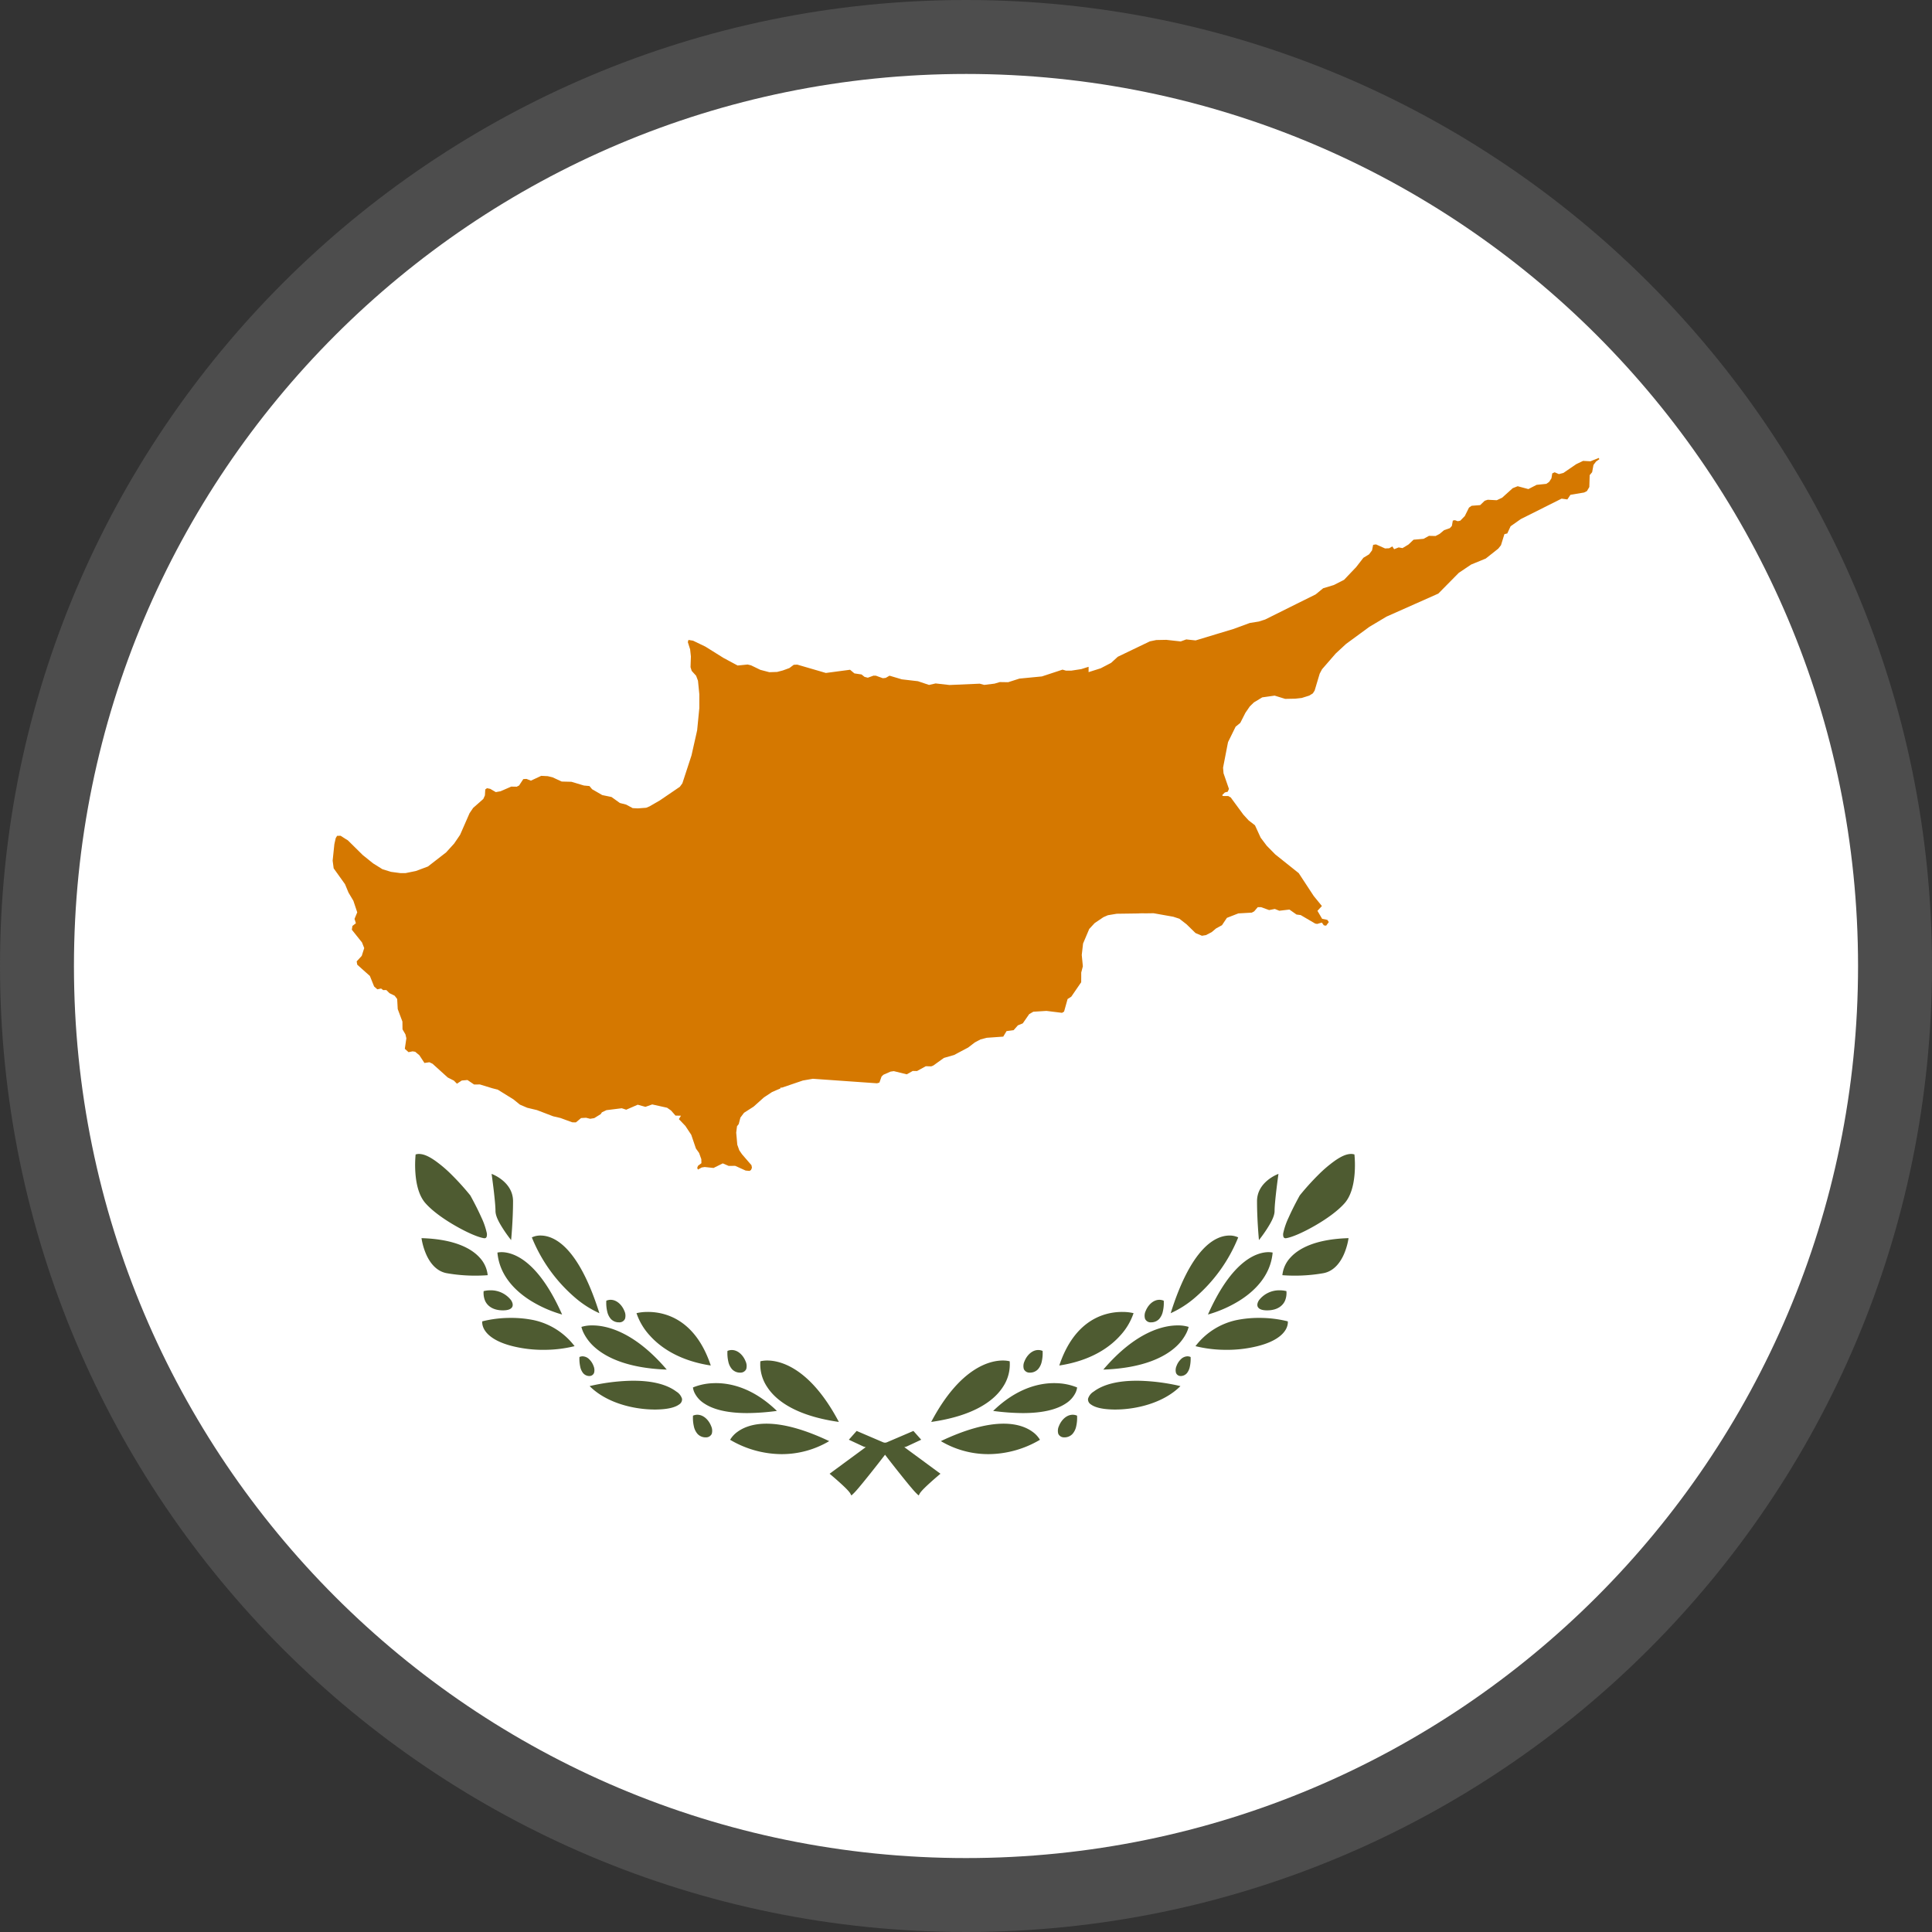
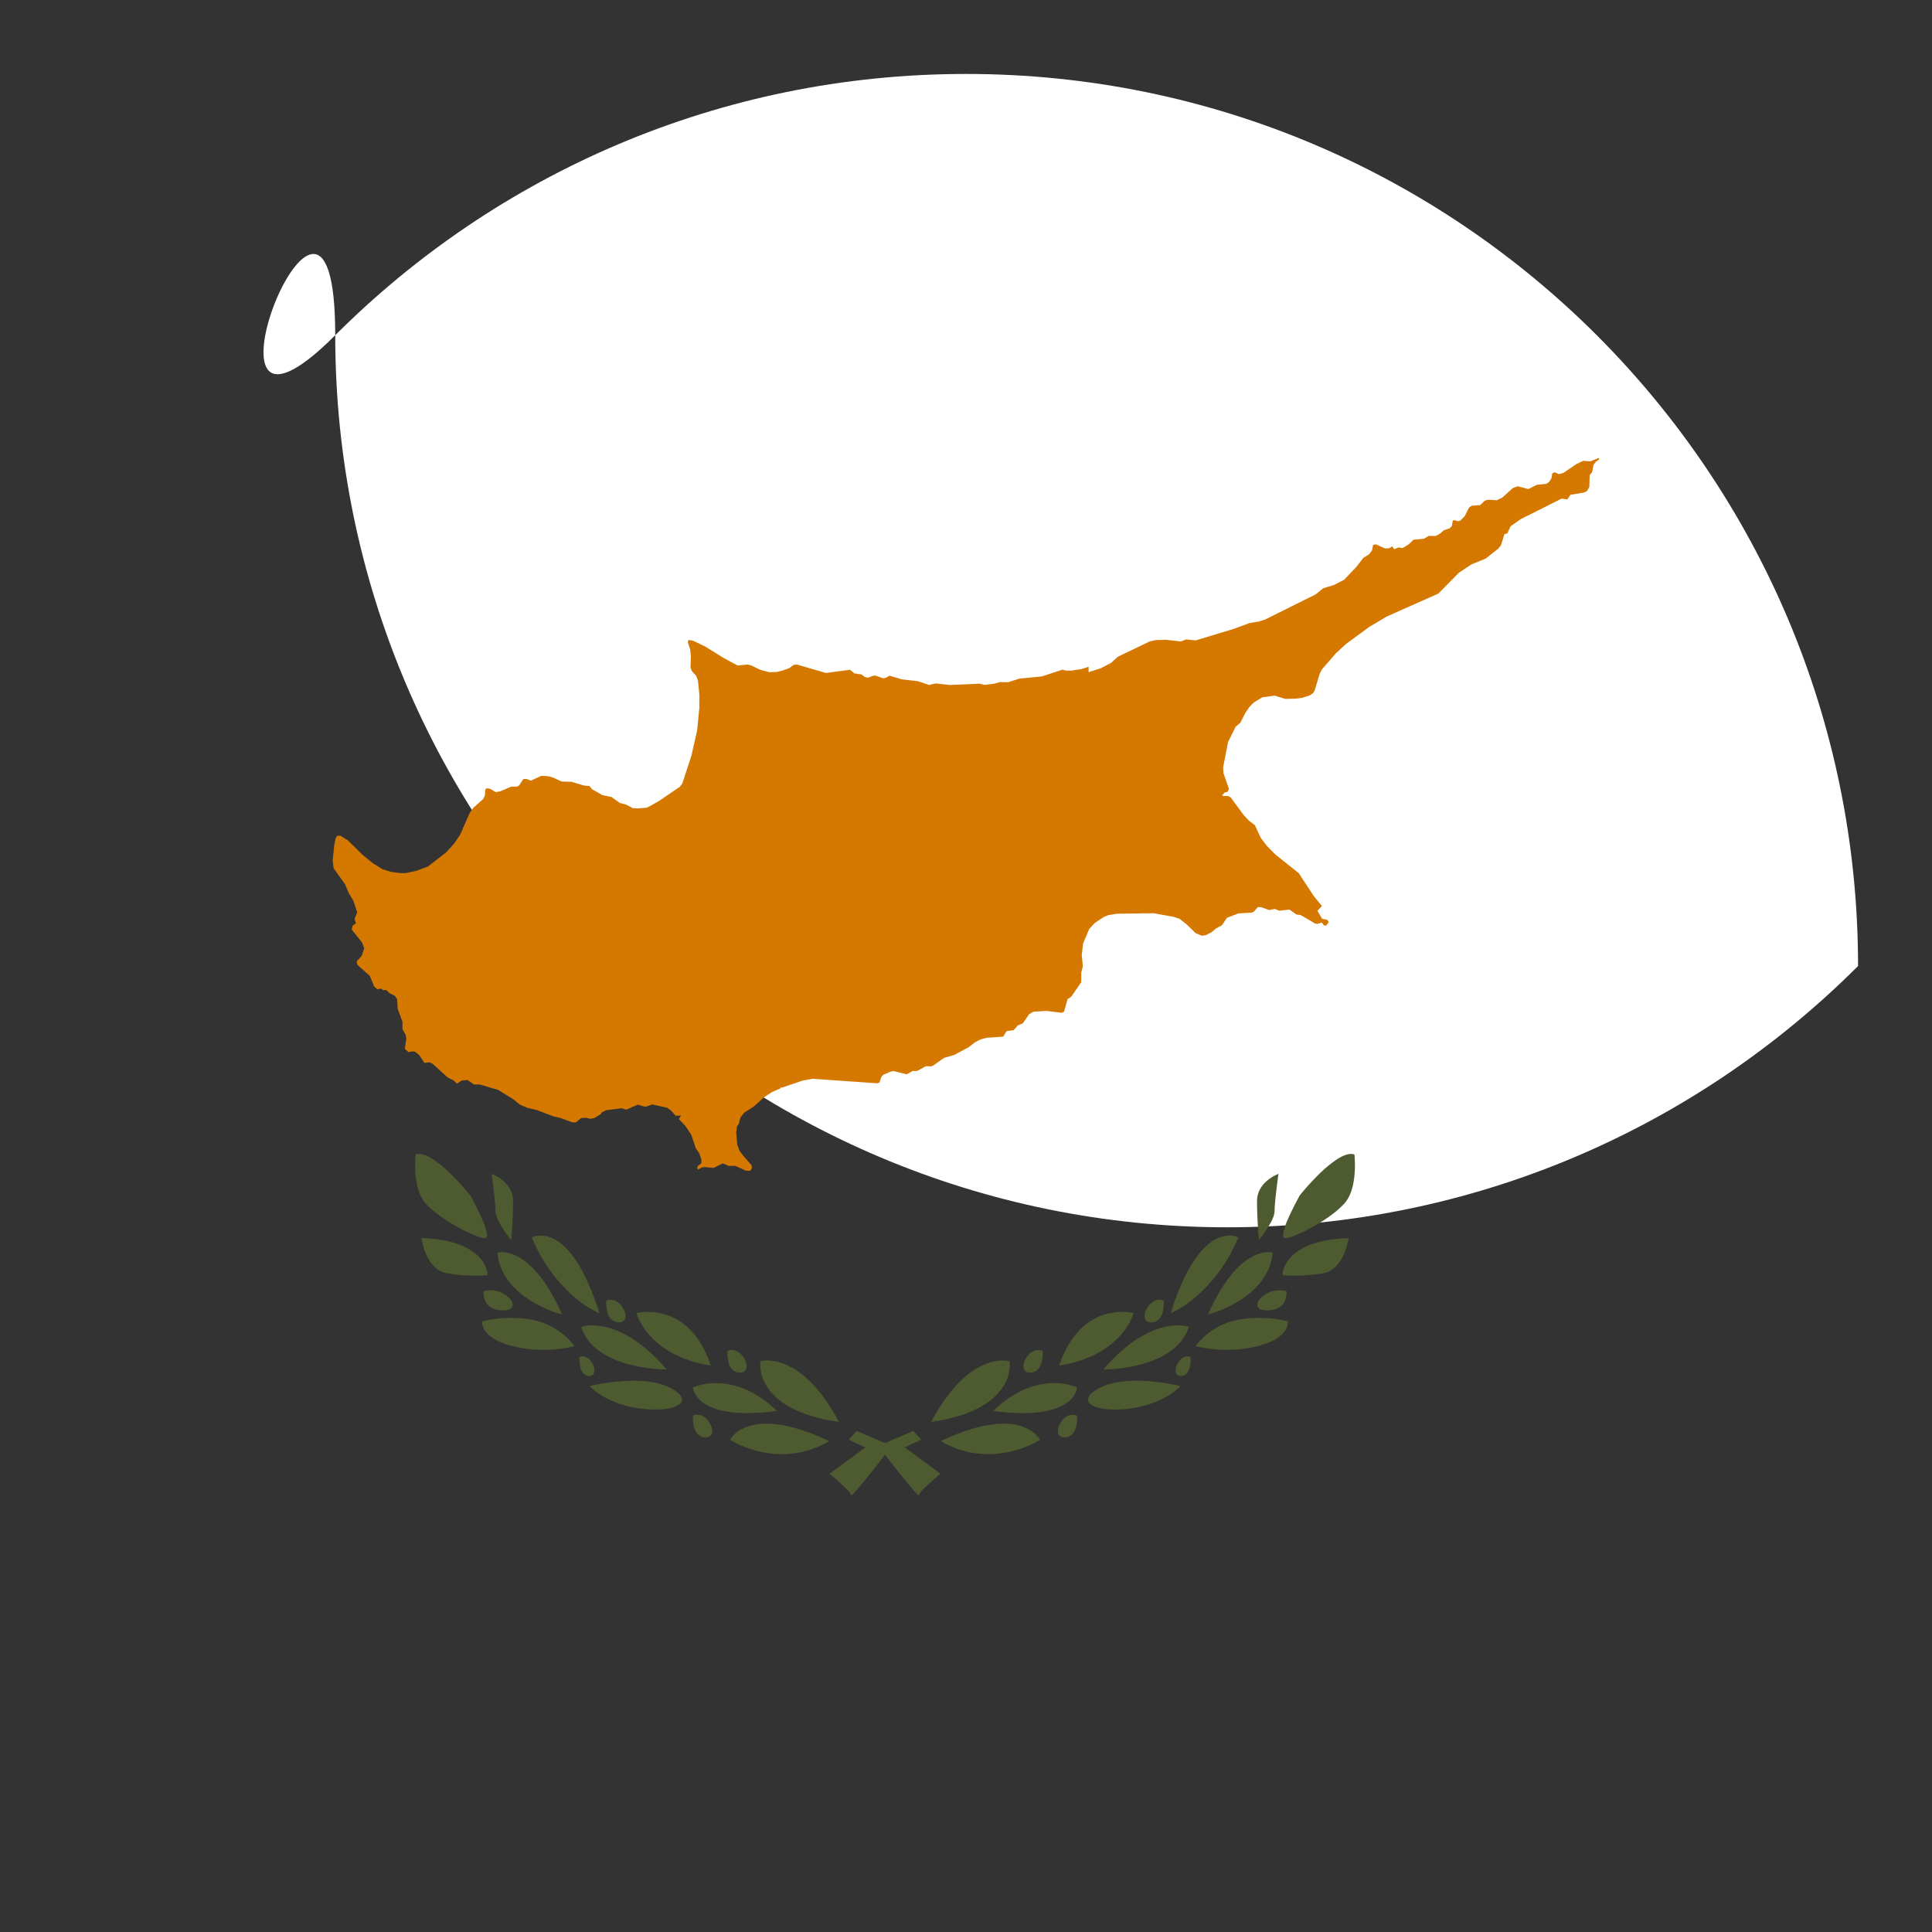
<svg xmlns="http://www.w3.org/2000/svg" shape-rendering="geometricPrecision" text-rendering="geometricPrecision" image-rendering="optimizeQuality" fill-rule="evenodd" clip-rule="evenodd" viewBox="0 0 512 512">
  <rect x="0" y="0" width="512" height="512" fill="#333333" stroke="none" />
-   <path fill="#4D4D4D" fill-rule="nonzero" d="M256 0c70.684 0 134.689 28.664 181.012 74.987C483.336 121.311 512 185.316 512 256c0 70.684-28.664 134.689-74.988 181.013C390.689 483.336 326.684 512 256 512c-70.677 0-134.689-28.664-181.013-74.987C28.664 390.689 0 326.676 0 256c0-70.684 28.664-134.689 74.987-181.013C121.311 28.664 185.316 0 256 0z" />
-   <path fill="#fff" fill-rule="nonzero" d="M256.001 19.597c65.278 0 124.382 26.466 167.162 69.242 42.776 42.78 69.242 101.884 69.242 167.162S465.939 380.384 423.16 423.16c-42.777 42.78-101.881 69.246-167.159 69.246-65.278 0-124.382-26.466-167.162-69.243-42.777-42.779-69.243-101.884-69.243-167.162S46.062 131.619 88.839 88.839c42.78-42.776 101.884-69.242 167.162-69.242z" />
+   <path fill="#fff" fill-rule="nonzero" d="M256.001 19.597c65.278 0 124.382 26.466 167.162 69.242 42.776 42.78 69.242 101.884 69.242 167.162c-42.777 42.78-101.881 69.246-167.159 69.246-65.278 0-124.382-26.466-167.162-69.243-42.777-42.779-69.243-101.884-69.243-167.162S46.062 131.619 88.839 88.839c42.78-42.776 101.884-69.242 167.162-69.242z" />
  <path fill="#4E5B31" fill-rule="nonzero" d="M243.484 396.296a.677.677 0 01-.236-.167l-.086-.08c-.379-.354-.74-.729-1.08-1.121-.909-1.033-2.129-2.545-3.201-3.881-2.127-2.651-3.884-4.934-4.215-5.364l-.541-.705-5.302-1.635-3.871-1.805 2.068-2.325 7.105 3.042 5.302 1.088 9.804 7.211-.007.006c-.02.017-1.426 1.187-2.824 2.458-.623.566-1.409 1.297-1.963 1.9a7.509 7.509 0 00-.635.778 6.139 6.139 0 00-.318.6zm-36.41-10.934a27.058 27.058 0 01-13.581-3.801h-.005v-.005a6.978 6.978 0 011.965-2.116c1.325-.973 3.715-2.135 7.577-2.151h.079c4.574 0 10.171 1.556 16.638 4.623a24.604 24.604 0 01-12.673 3.45l.006.006-.006-.006zm-20.049-4.445a2.895 2.895 0 01-2.164-.909 4.394 4.394 0 01-.969-1.966c-.218-.942-.3-1.912-.24-2.878a2.968 2.968 0 011.067-.242h.076c1.714 0 3.065 1.487 3.644 2.961a2.97 2.97 0 01.187 2.093c-.291.609-.924.98-1.597.936l-.004.005zm35.278-4.088c-11.85-1.692-16.873-5.976-18.999-9.272a10.715 10.715 0 01-1.798-6.799v-.01h.008a7.926 7.926 0 011.815-.2c3.152 0 11.215 1.586 18.977 16.275l.004.01-.013-.007.006.003zm-24.288-2.348c-5.062 0-8.916-.874-11.455-2.594a7.036 7.036 0 01-2.517-2.816 4.602 4.602 0 01-.405-1.381 15.506 15.506 0 015.3-1.127c.262-.012.525-.019.802-.02 3.912 0 9.862 1.276 16.14 7.358l.007.007h-.007a61.511 61.511 0 01-7.871.573h.006zm-24.513-.942c-5.337 0-12.671-1.63-17.245-6.203l-.005-.006h.014a53.542 53.542 0 0110.596-1.407c.334-.009.67-.013 1.007-.013 5.005 0 8.836.97 11.388 2.884a3.375 3.375 0 011.487 1.899 1.559 1.559 0 01-.721 1.468c-1.149.868-3.203 1.331-6.106 1.377l-.41.014-.005-.013zm-17.297-8.875a2.184 2.184 0 01-1.692-.796 4 4 0 01-.757-1.722 9.733 9.733 0 01-.198-2.508v-.012c.26-.12.543-.185.83-.188a2.59 2.59 0 011.768.79c.516.507.91 1.124 1.152 1.806.241.569.285 1.202.122 1.799a1.307 1.307 0 01-1.228.826l.003.005zm39.953-.901a2.893 2.893 0 01-2.163-.91 4.4 4.4 0 01-.971-1.964c-.218-.943-.3-1.913-.24-2.879a2.951 2.951 0 011.067-.241h.076c1.714 0 3.065 1.486 3.644 2.96.315.652.382 1.396.187 2.094-.29.61-.924.98-1.597.935l-.003.005zm-19.461-.805c-10.742-.378-16.314-3.432-19.103-5.928a12.492 12.492 0 01-2.894-3.718 7.948 7.948 0 01-.619-1.664l.014-.006a9.17 9.17 0 012.652-.395h.251c3.623 0 10.998 1.521 19.695 11.709v.006l.004-.004zm11.666-1.085c-8.643-1.316-13.539-5.026-16.125-7.908a16.525 16.525 0 01-3.559-5.965c.874-.2 1.767-.308 2.663-.32.115 0 .235-.005.357-.005s.25 0 .378.005c4.347.095 12.242 2.063 16.284 14.188h.007l-.005.005zm-44.37-4.151a33.671 33.671 0 01-8.164-.977c-4.525-1.132-6.467-2.859-7.298-4.111a4.304 4.304 0 01-.704-1.729 2.901 2.901 0 01-.021-.733l.021-.007a30.883 30.883 0 017.143-.907c.163 0 .328-.004.495-.004a29.88 29.88 0 015.846.567 18.53 18.53 0 0110.958 6.921v.006l-.009.001a33.857 33.857 0 01-8.273.969l.006.004zm20.062-7.29a2.9 2.9 0 01-2.166-.888 4.425 4.425 0 01-.969-1.985 9.834 9.834 0 01-.24-2.857 2.972 2.972 0 011.067-.241h.076c1.711 0 3.064 1.487 3.645 2.961.309.647.368 1.384.166 2.071a1.607 1.607 0 01-1.577.942l-.002-.003zm-15.086-2.069a32.935 32.935 0 01-8.169-3.566c-3.785-2.33-8.414-6.451-8.979-12.854h.01c.288-.061.579-.096.873-.105.068 0 .147-.004.228-.004 1.13 0 3.444.318 6.243 2.447 3.564 2.716 6.854 7.454 9.796 14.095l-.002-.013zm9.85-.361a26.642 26.642 0 01-6.463-4.153 41.469 41.469 0 01-11.411-15.926 5.26 5.26 0 012.495-.49c1.646.046 4.153.731 6.931 3.729 3.192 3.446 6.042 9.106 8.465 16.827l.006.022-.02-.006-.003-.003zm-25.523-.744c-3.291 0-4.417-1.785-4.749-2.553-.33-.8-.46-1.669-.378-2.531v-.013a7.243 7.243 0 011.638-.215h.113a6.77 6.77 0 015.518 2.622c.174.259.708 1.157.267 1.857-.355.553-1.161.833-2.41.833h.001zm-7.29-9.196a43.565 43.565 0 01-7.605-.65c-2.932-.533-4.593-3.025-5.47-5.021a17.448 17.448 0 01-1.229-4.269h.008c9.067.266 13.349 2.915 15.344 5.09a8.003 8.003 0 012.189 4.725h-.006c-.014 0-1.291.123-3.236.123l.005.002zm9.44-9.434c-.012-.015-1.048-1.297-2.07-2.886-1.074-1.669-2.067-3.413-2.067-4.835 0-1.377-.324-4.278-.517-5.884-.244-2.038-.491-3.781-.512-3.93h.009c.23.084 5.671 2.126 5.671 7.23 0 5.104-.503 10.249-.508 10.3v.007h-.007l.001-.002zm-7.051-.484c-.057 0-.114-.006-.17-.015-1.609-.268-4.438-1.498-7.559-3.289-3.469-1.989-6.286-4.12-7.932-6.001-1.502-1.715-2.389-4.408-2.649-8.004a29.793 29.793 0 01.059-4.89c.29-.093.593-.14.898-.136 1.204.019 2.49.561 4.225 1.757a33.977 33.977 0 014.43 3.764 67.753 67.753 0 014.915 5.441l.022.027c.181.324 1.731 3.121 2.94 5.842a18.825 18.825 0 011.381 3.922c.119.397.119.82 0 1.216a.614.614 0 01-.263.306.735.735 0 01-.3.061l.003-.001z" />
  <path fill="#4E5B31" fill-rule="nonzero" d="M225.6 396.296a.681.681 0 00.237-.167l.085-.08c.38-.354.74-.729 1.08-1.121.909-1.033 2.129-2.545 3.202-3.881 2.126-2.651 3.883-4.934 4.214-5.364l.541-.705 5.302-1.635 3.871-1.805-2.068-2.325-7.105 3.042-5.302 1.088-9.804 7.211.008.006c.019.017 1.426 1.187 2.823 2.458.623.566 1.409 1.297 1.964 1.9.228.245.44.505.635.778.116.194.222.394.317.6zm36.411-10.934a27.06 27.06 0 0013.581-3.801h.004v-.005a6.978 6.978 0 00-1.965-2.116c-1.325-.973-3.714-2.135-7.576-2.151h-.08c-4.574 0-10.171 1.556-16.638 4.623a24.605 24.605 0 0012.674 3.45l-.007.006.007-.006zm20.048-4.445a2.893 2.893 0 002.164-.909 4.394 4.394 0 00.969-1.966 9.98 9.98 0 00.24-2.878 2.968 2.968 0 00-1.066-.242h-.077c-1.714 0-3.065 1.487-3.643 2.961a2.966 2.966 0 00-.188 2.093c.291.609.924.98 1.598.936l.003.005zm-35.278-4.088c11.85-1.692 16.873-5.976 19-9.272 1.347-2 1.98-4.395 1.798-6.799v-.01h-.009a7.914 7.914 0 00-1.815-.2c-3.152 0-11.215 1.586-18.976 16.275l-.005.01.013-.007-.006.003zm24.288-2.348c5.063 0 8.917-.874 11.456-2.594a7.034 7.034 0 002.516-2.816c.207-.436.343-.903.406-1.381a15.516 15.516 0 00-5.301-1.127 18.818 18.818 0 00-.801-.02c-3.913 0-9.863 1.276-16.141 7.358l-.007.007h.008c2.608.359 5.237.551 7.87.573h-.006zm24.513-.942c5.338 0 12.671-1.63 17.245-6.203l.005-.006h-.014a53.532 53.532 0 00-10.596-1.407 37.3 37.3 0 00-1.007-.013c-5.005 0-8.836.97-11.388 2.884a3.374 3.374 0 00-1.486 1.899 1.556 1.556 0 00.72 1.468c1.149.868 3.203 1.331 6.107 1.377l.409.014.005-.013zm17.298-8.875a2.187 2.187 0 001.692-.796 4.01 4.01 0 00.756-1.722 9.779 9.779 0 00.199-2.508v-.012a2.041 2.041 0 00-.831-.188 2.585 2.585 0 00-1.767.79 4.742 4.742 0 00-1.152 1.806 2.746 2.746 0 00-.123 1.799c.199.503.687.831 1.229.826l-.003.005zm-39.954-.901a2.896 2.896 0 002.164-.91 4.399 4.399 0 00.97-1.964 9.99 9.99 0 00.24-2.879 2.946 2.946 0 00-1.066-.241h-.077c-1.714 0-3.065 1.486-3.644 2.96a2.973 2.973 0 00-.187 2.094c.29.61.924.98 1.598.935l.002.005zm19.461-.805c10.743-.378 16.315-3.432 19.103-5.928a12.476 12.476 0 002.894-3.718 7.951 7.951 0 00.62-1.664l-.015-.006a9.164 9.164 0 00-2.652-.395h-.251c-3.622 0-10.997 1.521-19.695 11.709v.006l-.004-.004zm-11.666-1.085c8.643-1.316 13.539-5.026 16.125-7.908a16.525 16.525 0 003.559-5.965c-.874-.2-1.766-.308-2.662-.32-.116 0-.236-.005-.358-.005s-.249 0-.378.005c-4.346.095-12.241 2.063-16.283 14.188h-.007l.004.005zm44.371-4.151a33.671 33.671 0 008.164-.977c4.525-1.132 6.466-2.859 7.298-4.111a4.302 4.302 0 00.703-1.729c.038-.243.046-.488.022-.733l-.022-.007a30.876 30.876 0 00-7.143-.907c-.162 0-.327-.004-.494-.004a29.865 29.865 0 00-5.846.567 18.524 18.524 0 00-10.958 6.921v.006l.008.001c2.708.662 5.487.988 8.274.969l-.006.004zm-20.063-7.29a2.898 2.898 0 002.166-.888 4.425 4.425 0 00.969-1.985c.219-.935.3-1.897.24-2.857a2.967 2.967 0 00-1.066-.241h-.077c-1.711 0-3.064 1.487-3.645 2.961a2.909 2.909 0 00-.166 2.071c.277.613.906.989 1.577.942l.002-.003zm15.086-2.069a32.935 32.935 0 008.169-3.566c3.785-2.33 8.415-6.451 8.979-12.854h-.01a4.922 4.922 0 00-.872-.105c-.069 0-.148-.004-.228-.004-1.131 0-3.445.318-6.244 2.447-3.563 2.716-6.853 7.454-9.796 14.095l.002-.013zm-9.85-.361a26.667 26.667 0 006.464-4.153 41.477 41.477 0 0011.41-15.926 5.25 5.25 0 00-2.179-.496c-.102 0-.208 0-.316.006-1.645.046-4.152.731-6.931 3.729-3.192 3.446-6.041 9.106-8.465 16.827l-.006.022.02-.006.003-.003zm25.523-.744c3.291 0 4.417-1.785 4.749-2.553.331-.8.46-1.669.378-2.531v-.013a7.243 7.243 0 00-1.638-.215h-.113a6.771 6.771 0 00-5.518 2.622c-.174.259-.708 1.157-.266 1.857.355.553 1.16.833 2.41.833h-.002zm7.291-9.196a43.553 43.553 0 007.604-.65c2.932-.533 4.593-3.025 5.471-5.021a17.49 17.49 0 001.228-4.269h-.008c-9.067.266-13.349 2.915-15.344 5.09a7.996 7.996 0 00-2.188 4.725h.006c.014 0 1.29.123 3.235.123l-.004.002zm-9.441-9.434c.012-.015 1.048-1.297 2.07-2.886 1.074-1.669 2.068-3.413 2.068-4.835 0-1.377.323-4.278.516-5.884.244-2.038.492-3.781.512-3.93h-.009c-.23.084-5.671 2.126-5.671 7.23 0 5.104.504 10.249.508 10.3v.007h.007l-.001-.002zm7.051-.484c.058 0 .114-.006.171-.015 1.608-.268 4.437-1.498 7.558-3.289 3.47-1.989 6.287-4.12 7.933-6.001 1.501-1.715 2.389-4.408 2.648-8.004a29.793 29.793 0 00-.059-4.89 2.82 2.82 0 00-.898-.136c-1.204.019-2.489.561-4.225 1.757a33.977 33.977 0 00-4.43 3.764 67.552 67.552 0 00-4.914 5.441l-.022.027c-.181.324-1.732 3.121-2.94 5.842a18.77 18.77 0 00-1.382 3.922c-.119.397-.119.82 0 1.216.05.128.143.236.263.306a.739.739 0 00.3.061l-.003-.001z" />
  <path fill="#D57800" fill-rule="nonzero" d="M423.718 121.355l-1.608.64-.63.252-1.948-.108-1.825.876-3.235 2.211-.143.103-1.206.314-1.12-.483-.637.29-.218 1.31-.606.942-.745.523-2.583.264-2.177 1.123-2.833-.758-1.316.515-2.799 2.521-1.43.676-.5-.028-1.896-.097-.801.261-1.196 1.156-2.263.176-.705.488-1.104 2.226-1.197 1.234-.682.145-.743-.273-.557.098-.253 1.424-.541.596-1.515.522-1.21 1.008-1.062.546-1.423-.035h-.327l-1.417.782-2.663.234-1.108 1.057-.245.226-.517.312-.847.506-.204.125-1.024-.182-1.195.473-.483-.743-.827.496-1.092.048-1.365-.607-1.039-.463-.76.11-.264 1.324-.027.141-.798 1.063-1.491.903-.205.264-1.697 2.19-3.223 3.389-2.726 1.385-2.825.859-1.98 1.625-5.188 2.571-8.187 4.077-1.674.536-2.403.384-4.286 1.578-3.78 1.141-.211.064-.751.227-5.331 1.613-2.481-.263-1.47.534-3.826-.424-2.662.052-1.684.35-3.165 1.518-5.344 2.569-1.765 1.615-2.748 1.433-3.219 1.019.007-1.352-.019-.057-1.117.353-.806.254-2.611.403h-1.452l-.902-.262-.136.047-5.337 1.754-5.952.575-2.978.955-2.225-.035-1.392.413-2.73.334-.975-.26-.22-.06-8.021.348-3.666-.414-1.751.398-2.935-.987-4.279-.497-1-.299-2.253-.668-1.018.586-.762.082-1.82-.661-.655-.016-1.502.546-.865-.222-.803-.64-1.885-.281-1.148-.965-6.417.851-1.741-.512-5.839-1.701-.929.047-1.161.868-1.739.634-1.51.392-2.056.069-2.389-.627-2.462-1.193-.91-.217-2.03.205-.621.056-3.731-2.002-4.807-3.003-3.262-1.57-1.225-.199-.164.583.607 1.911.205 1.894-.062 1.749-.034 1.083.305.973 1.177 1.305.491 1.311.359 3.607-.004 3.66-.573 5.837-.193.888-.683 3.024-.623 2.777-2.421 7.395-.665.917-1.632 1.113-3.699 2.518-2.724 1.57-.862.357-2.211.167-1.378-.069-1.715-.929-1.684-.433-2.206-1.586-2.457-.508-2.691-1.555-.7-.842-1.465-.136-2.031-.61v-.003l-.747-.223-.515-.151-2.594-.068-2.416-1.116-1.273-.307-1.738-.088-1.82.846-.923.429-1.165-.462-.843.052-.956 1.444-.117.22-.658.348-.819-.011-.641-.017-.693.303-.934.405-.825.359-.403.175-.006-.007-.248.05-.44.076-.546.104-.963-.562-.512-.302-.858-.174-.462.334-.091 1.57-.422.94-1.338 1.184-1.361 1.198-.948 1.397-2.509 5.728-1.57 2.31-.488.539-1.651 1.816-1.458 1.131-3.36 2.604-3.18 1.188-2.74.56-1.332.006-2.525-.336-2.269-.697-2.491-1.557-2.73-2.197-3.956-3.907-.559-.336-.117-.078-1.246-.797-.924.024-.362.597-.198.862-.167.764-.453 4.346.033.252.238 1.79 3.004 4.198.927 2.23.152.255.62 1.041.472.794.047.08 1.024 3.064-.722 1.73.365 1.16-.912.708-.168 1 2.698 3.381.588 1.492-.657 2.067-1.049 1.141-.293.312.148.874 1.241 1.116 2.109 1.877 1.124 2.789.855.751.994-.211.553.421.838-.014.825.824.534.259.843.421.667.868.148 2.67 1.243 3.318.02 1.798.006.256.774 1.329.243 1.05-.409 2.778.986.891 1.07-.218.69.109 1.111.924 1.344 2.048 1.314-.193.835.403 4.027 3.64.914.462.051.029.657.329.819.825 1.267-.841.141-.014 1.377-.122.605.41 1.16.784 1.525-.02 3.307 1.014 1.447.371 2.908 1.807 1.237.765.731.594.972.793 1.942.835 1.666.399.902.214.683.263.017-.043h.009l-.017.043 3.608 1.381 1.953.456 1.808.666 1.315.478.965.015 1.366-1.147 1.322-.077 1.098.273 1.072-.179 1.696-1.046.331-.49 1.203-.573 4.058-.504 1.185.385 3.045-1.324 2.04.567 1.805-.64 3.945.876 1.048.738 1.172 1.341.144.006 1.305.026-.546.908 1.722 1.807 1.556 2.352.104.31 1.132 3.321.841 1.176.588 1.642.029 1.07-.915.698-.15.398-.052.147.186.447.345-.188.658-.364.8-.125 1.41.15.931.098 1.47-.729.975-.485 1.565.673 1.72-.019.723.322 2.047.927 1.044.098.386-.253.246-.585-.126-.682-.787-.9-1.728-2.006-.707-1.03-.538-1.493-.167-1.908-.119-1.287.215-1.691.464-.603.341-1.344h.006l.089-.352.959-1.273 2.542-1.634 2.731-2.445 2.158-1.423 2.225-.964.059-.273.248.1 5.661-1.925.093-.011 2.52-.438 17.011 1.197.63-.19v-.004l.567-1.591.305-.295.205-.192 1.871-.823.874-.125 2.427.599.994.245 1.592-.892 1.129.019 2.333-1.274 1.441.037.546-.22 2.807-2.017 2.704-.774.703-.374.247-.137 2.772-1.464 1.76-1.352 1.52-.807 1.664-.429 4.355-.307.876-1.46 1.873-.249 1.131-1.277 1.297-.526.928-1.337.778-1.12 1.086-.629 3.481-.218 4.127.511.546-.331.932-3.328.976-.624 2.629-3.831.009-1.396v-1.166l.432-1.66-.293-2.998.348-3.035 1.634-3.856 1.44-1.556 2.321-1.57 1.18-.514 1.672-.281v.001l.245-.042.426-.073 5.757-.079c.08-.059 2.094-.028 2.094-.028l1.919-.027 4.858.863.345.06 1.638.532 1.894 1.472 2.006 1.958.376.366 1.296.546.393.171 1.072-.171 1.528-.795 1.152-.974 1.57-.858.038-.055.884-1.33.026-.027.02.005v-.008h-.015l.349-.529 3.035-1.183 3.57-.205.402-.217.223-.119.943-1.108.884-.007 2.14.774 1.502-.299 1.195.478.928-.11 1.751-.205 1.88 1.322 1.096.137 3.862 2.259.201.033.103.019.221.037.459-.136.682-.198.09-.026.086.119.439.619.602.086.713-.951-.283-.431-.108-.157-1.379-.281-1.239-2.116 1.179-1.27-1.85-2.27-.307-.377-.105-.159-.64-.972-3.239-4.938-4.22-3.369-1.478-1.183-.009-.006-.518-.41-2.253-2.293-1.609-2.136-.211-.46-.333-.725-.965-2.101-1.68-1.297-1.37-1.496-.068-.087-2.826-3.841-.464-.643-.668-.386-1.41-.01-.137-.136-.079-.083.048-.05.676-.673.755-.19.325-.743-1.439-4.164-.01-.146-.107-1.33 1.173-6.045.15-.737 1.999-4.067 1.238-1.014 1.352-2.657 1.16-1.699 1.109-1.079.194-.115 2.003-1.212 1.683-.237 1.602-.226 2.799.862 2.662-.052.52-.055 1.208-.136 1.987-.626.938-.579.486-.746 1.016-3.405.326-1.083.626-1.177 3.622-4.169 2.737-2.533 6.157-4.514 3.014-1.801 1.539-.92 13.738-6.106 3.57-3.618 1.86-1.883 3.291-2.208 3.851-1.578 3.313-2.622.724-.911.912-2.935.76-.184.683-1.484.195-.422 2.704-1.906.305-.152 10.504-5.263 1.527.209.819-1.223 3.056-.513.562-.095.751-.376.641-1.093v-.215l.088-2.917.652-.789.356-1.922.335-.444.35-.461.866-.608-.15-.363.023.022z" />
</svg>